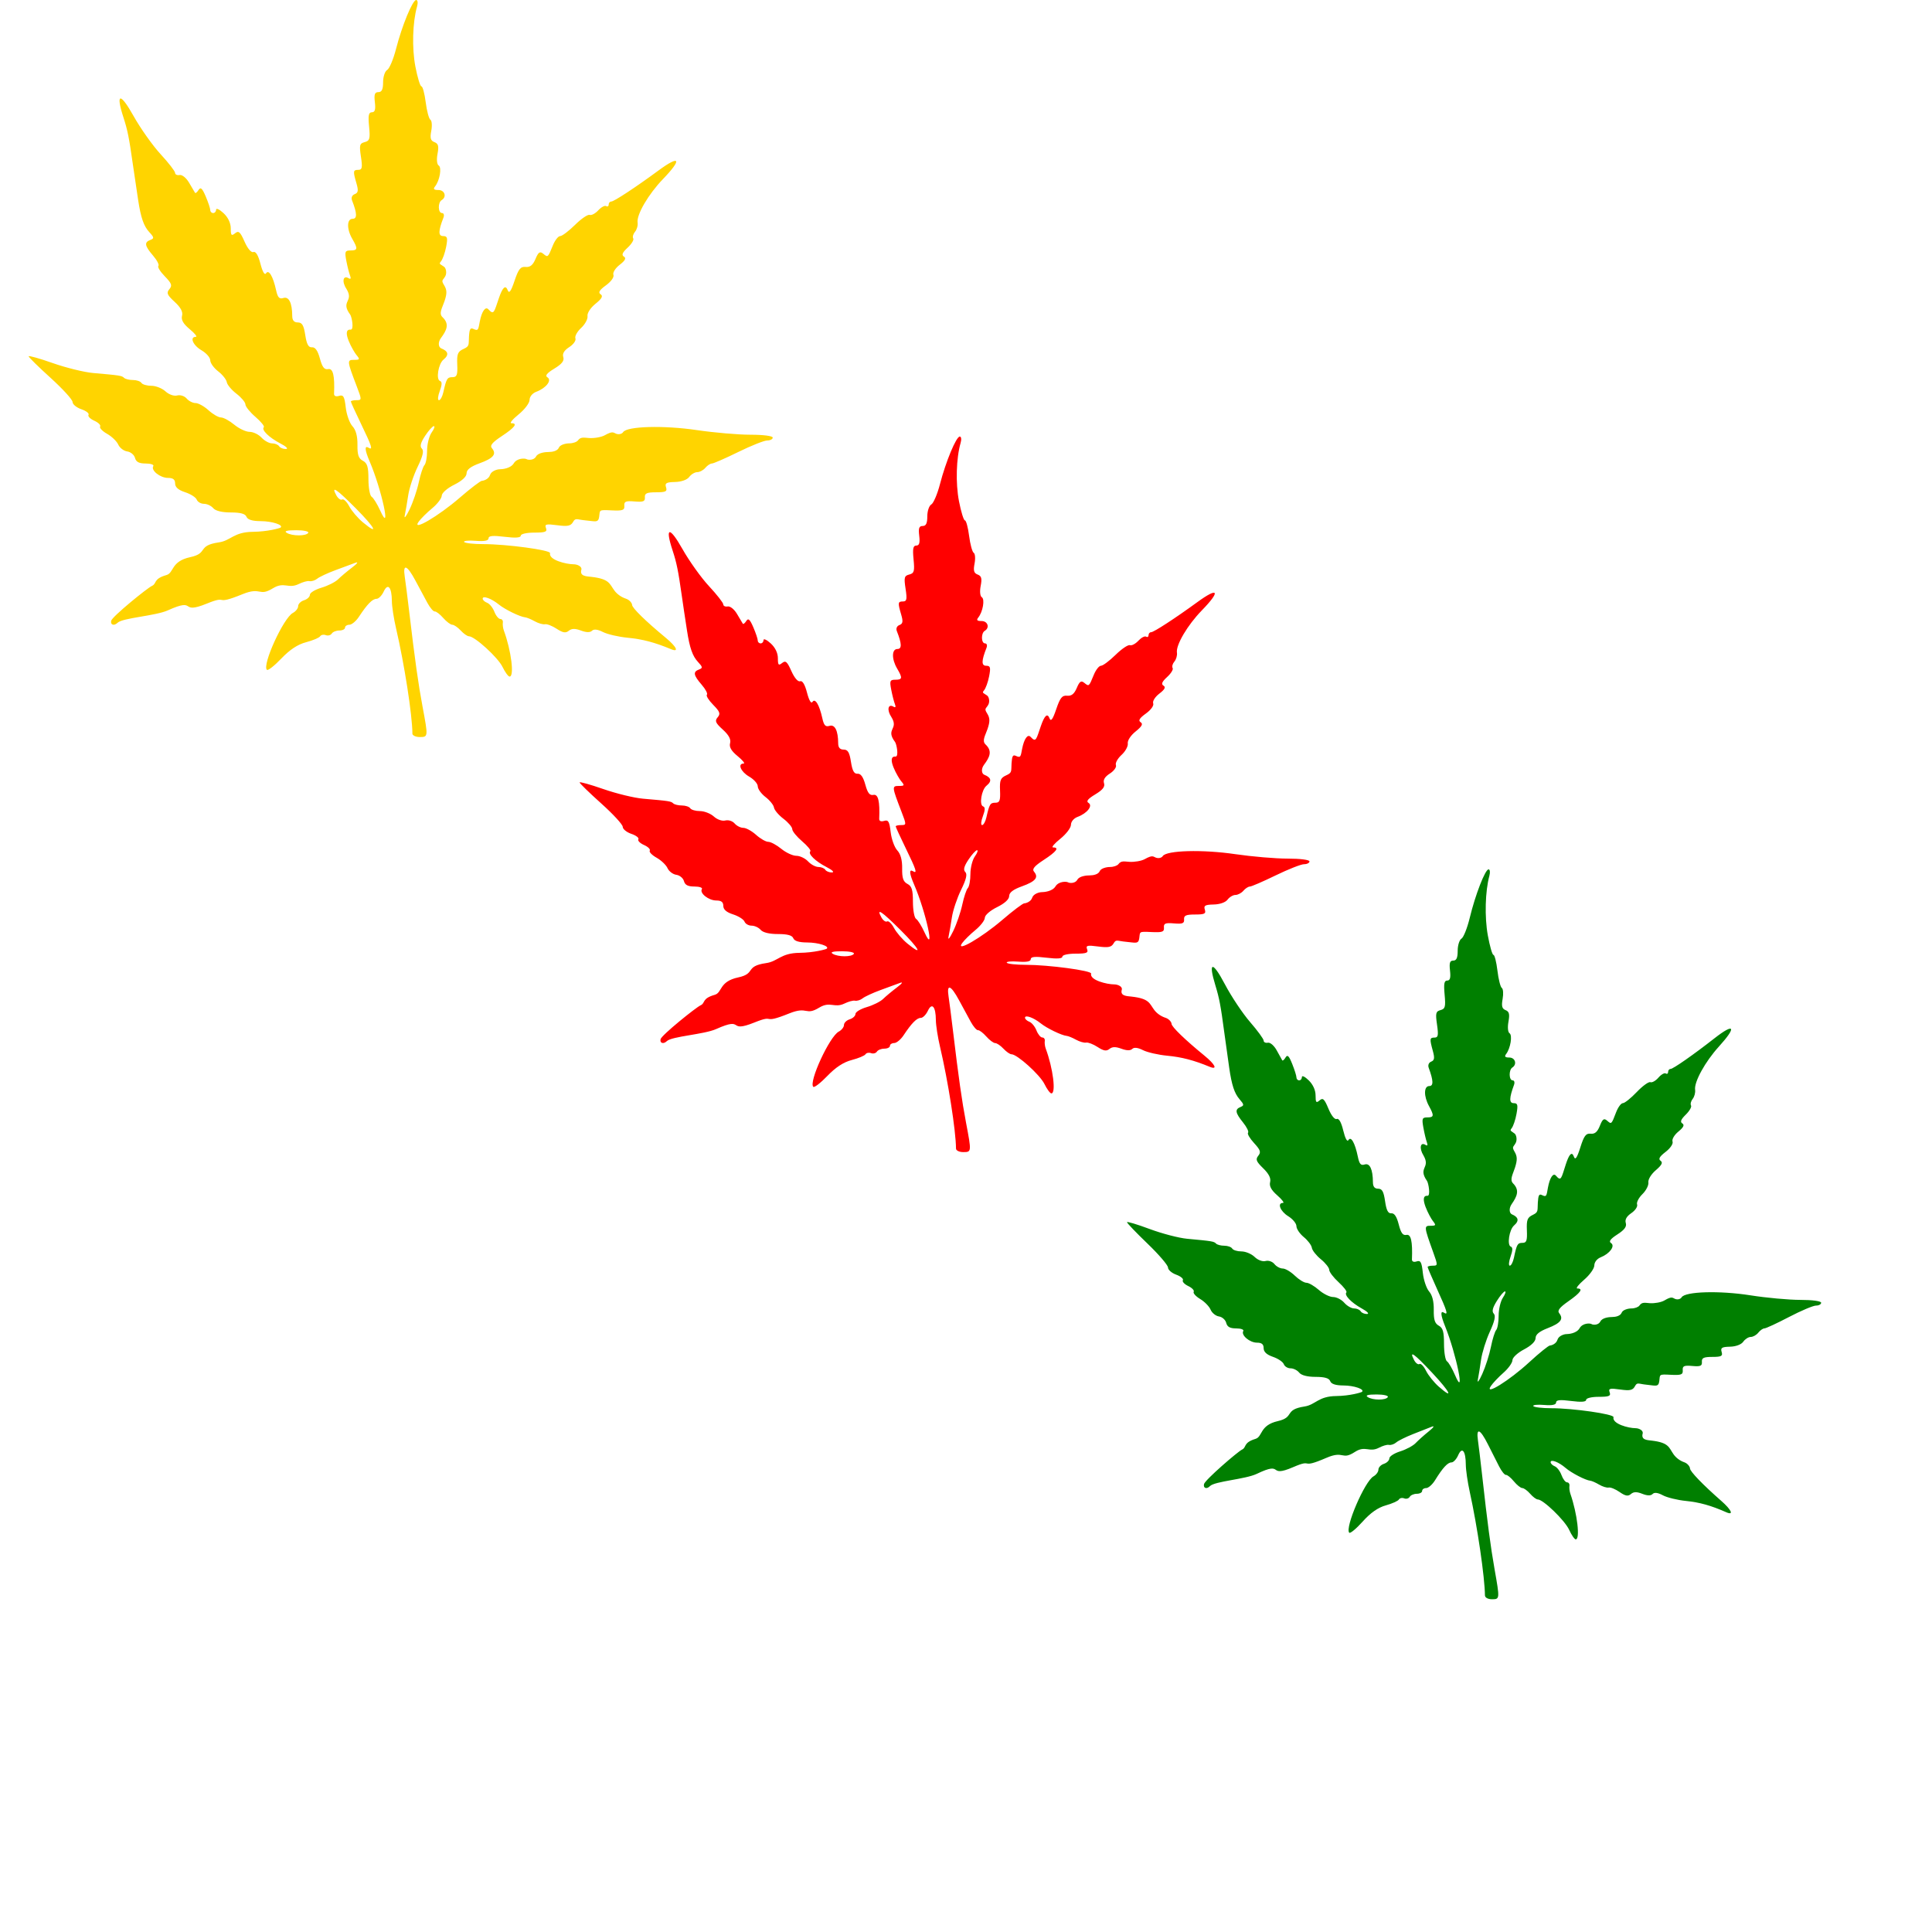
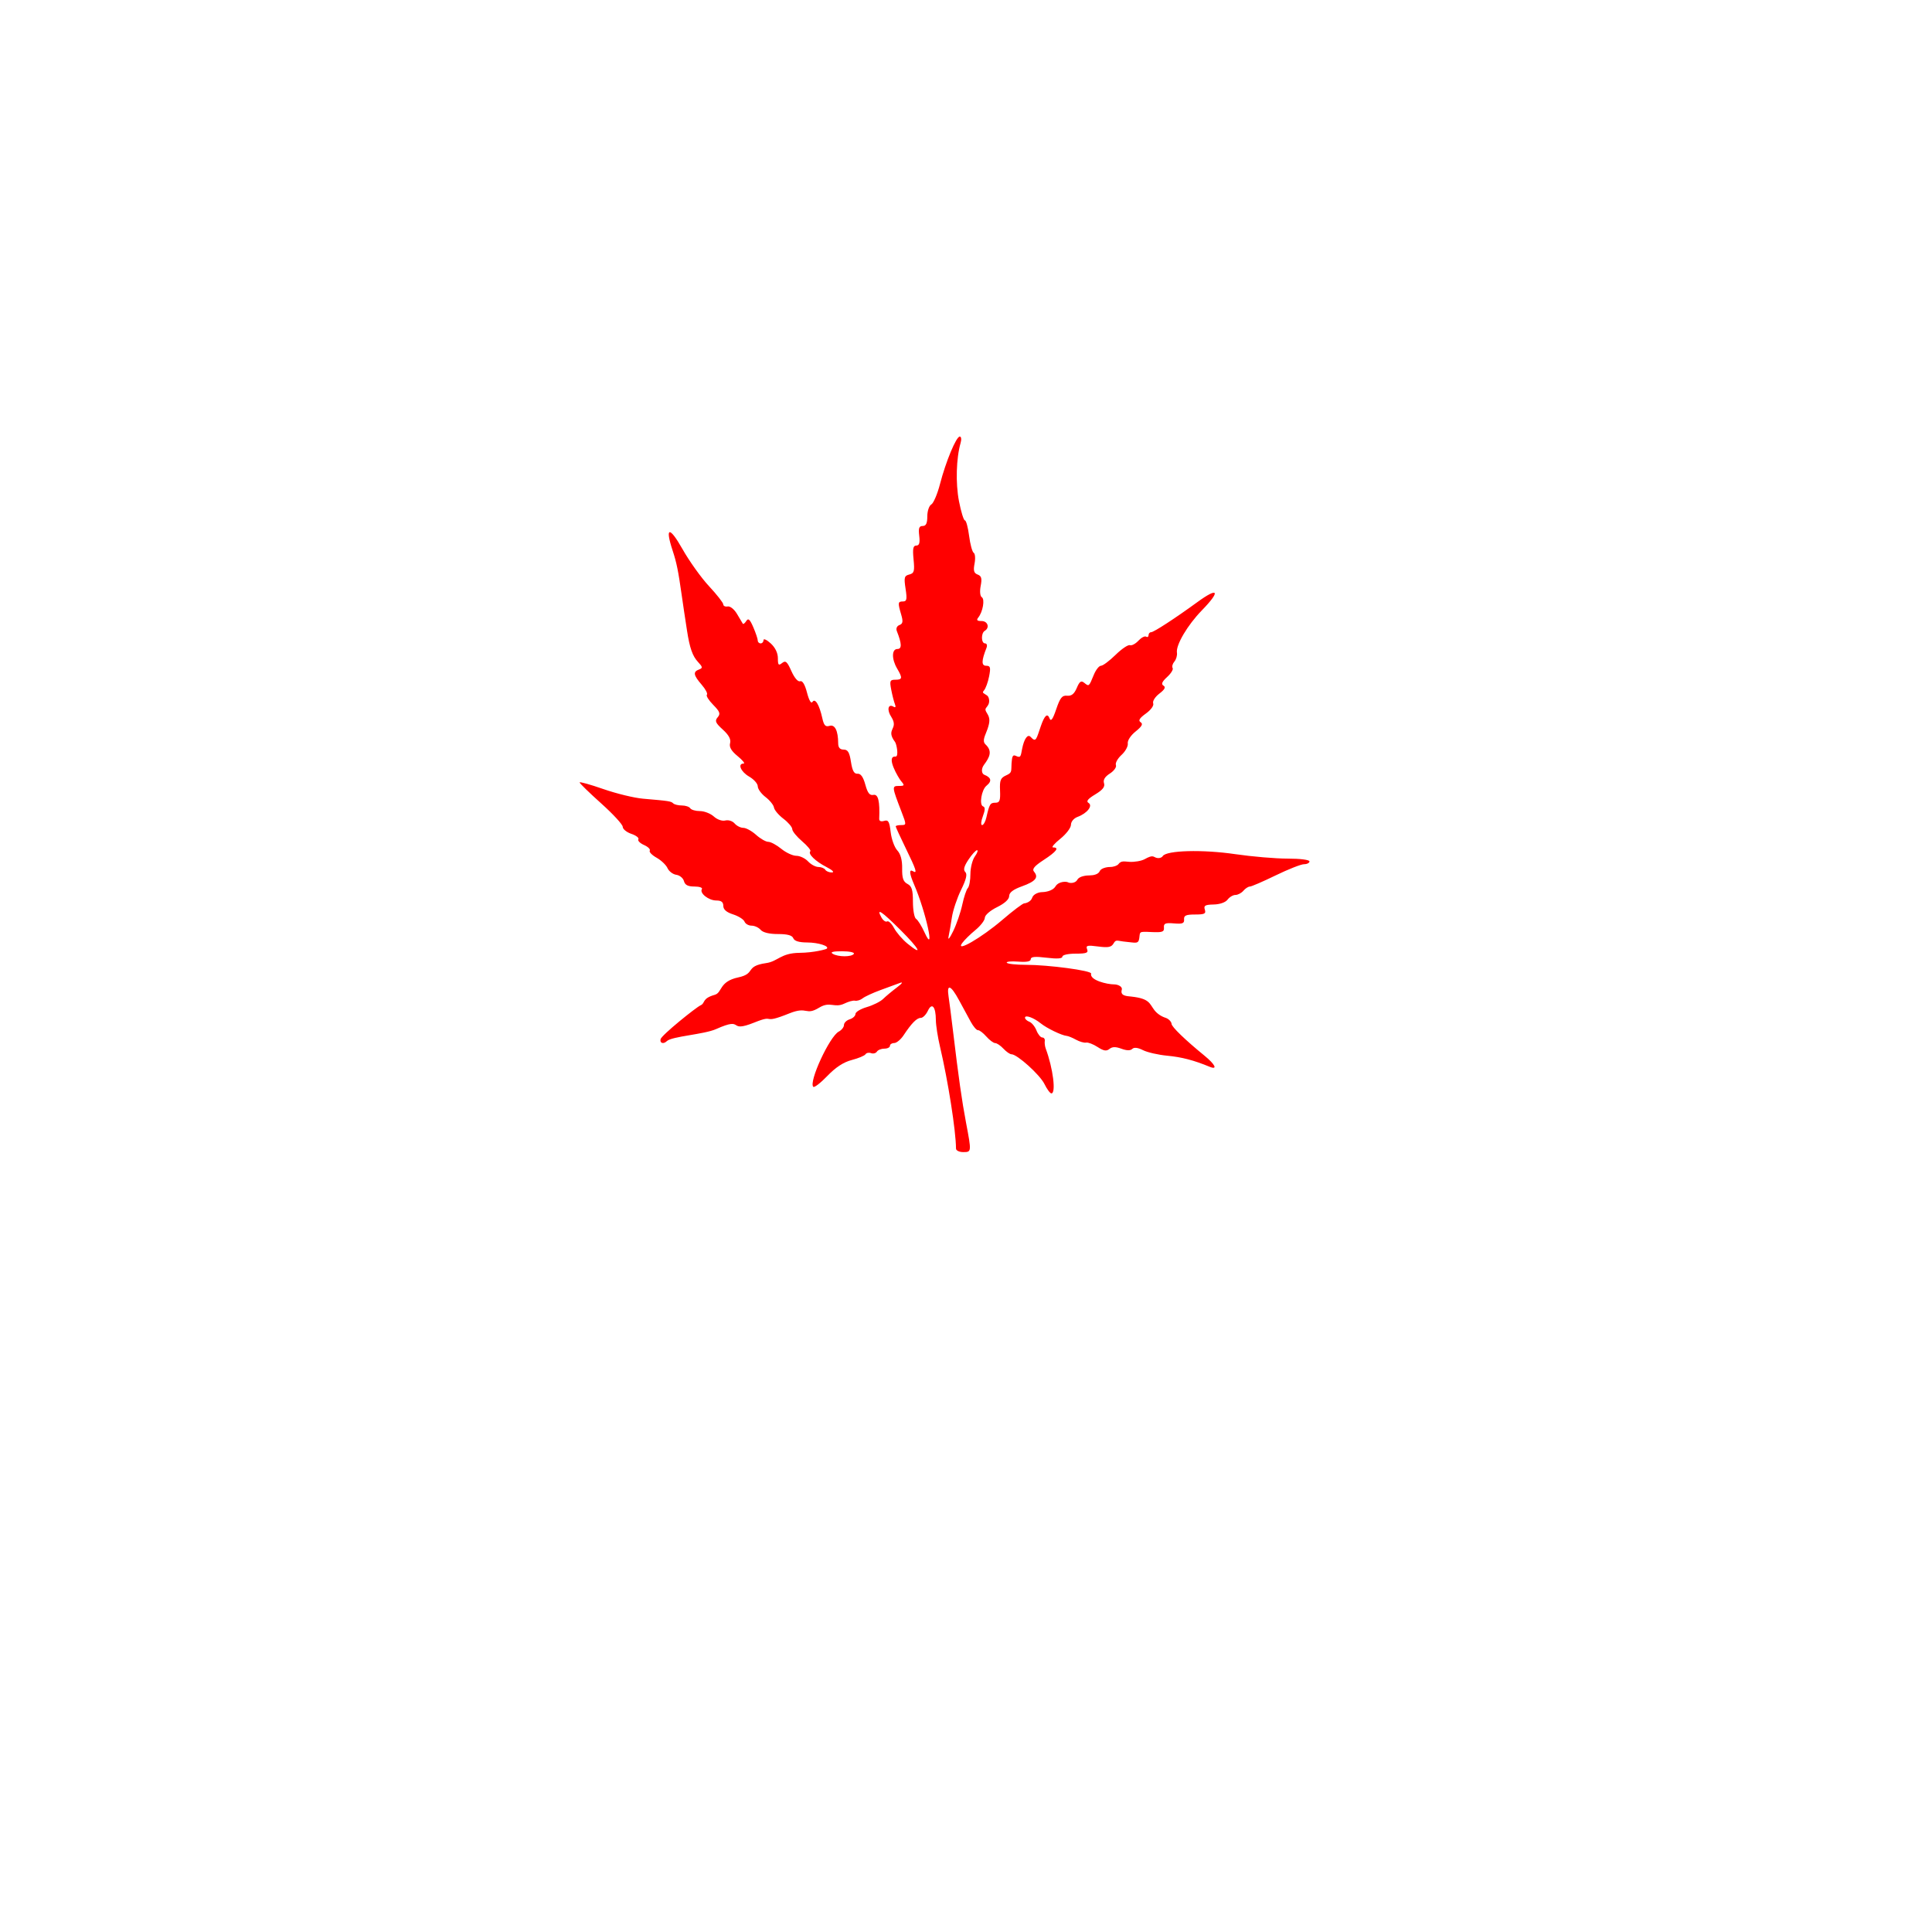
<svg xmlns="http://www.w3.org/2000/svg" width="270" height="270">
  <title>weed</title>
  <g>
    <title>Layer 1</title>
-     <path d="m57.634,102.497c-0.017,-2.576 -1.128,-9.723 -2.281,-14.667c-0.32,-1.373 -0.585,-3.093 -0.588,-3.822c-0.009,-1.948 -0.56,-2.593 -1.142,-1.337c-0.26,0.56 -0.711,1.017 -1.004,1.017c-0.571,0 -1.305,0.749 -2.464,2.515c-0.4,0.608 -0.998,1.106 -1.331,1.106c-0.333,0 -0.605,0.181 -0.605,0.402c0,0.221 -0.357,0.402 -0.794,0.402c-0.437,0 -0.916,0.193 -1.065,0.43c-0.149,0.236 -0.522,0.335 -0.83,0.219c-0.308,-0.116 -0.665,-0.043 -0.795,0.163c-0.129,0.206 -1.01,0.577 -1.958,0.826c-1.168,0.306 -2.285,1.043 -3.468,2.285c-0.96,1.009 -1.865,1.717 -2.011,1.573c-0.688,-0.676 2.321,-7.262 3.633,-7.952c0.406,-0.214 0.738,-0.641 0.738,-0.951c0,-0.309 0.368,-0.677 0.819,-0.817c0.45,-0.141 0.819,-0.486 0.819,-0.768c0,-0.282 0.729,-0.727 1.62,-0.99c0.891,-0.262 1.934,-0.789 2.319,-1.17c0.385,-0.381 1.268,-1.125 1.963,-1.653c0.746,-0.567 0.928,-0.835 0.445,-0.655c-0.45,0.167 -1.709,0.633 -2.796,1.037c-1.087,0.403 -2.225,0.935 -2.528,1.183c-0.304,0.247 -0.796,0.401 -1.094,0.341c-0.298,-0.06 -0.955,0.144 -1.486,0.404c-1.476,0.721 -2.023,-0.379 -3.601,0.59c-2.019,1.239 -1.586,-0.259 -4.255,0.829c-4.2,1.711 -1.792,0.015 -4.98,1.313c-4.007,1.631 -1.23,-0.959 -5.464,0.95c-1.724,0.778 -6.317,1.043 -7.021,1.734c-0.483,0.475 -1.029,0.301 -0.891,-0.283c0.139,-0.585 5.049,-4.582 5.706,-4.876c0.699,-0.313 0.13,-0.97 2.003,-1.506c1.109,-0.317 0.588,-1.915 3.356,-2.51c2.577,-0.554 0.865,-1.611 3.988,-2.062c1.67,-0.241 2.049,-1.445 4.732,-1.474c2.095,-0.022 3.772,-0.506 3.878,-0.589c0.47,-0.364 -1.165,-0.898 -2.765,-0.904c-1.176,-0.004 -1.831,-0.205 -1.989,-0.609c-0.164,-0.42 -0.83,-0.604 -2.189,-0.604c-1.237,0 -2.14,-0.221 -2.463,-0.603c-0.28,-0.332 -0.861,-0.604 -1.291,-0.604c-0.43,0 -0.884,-0.263 -1.01,-0.584c-0.125,-0.321 -0.857,-0.788 -1.625,-1.037c-0.945,-0.306 -1.397,-0.703 -1.397,-1.226c0,-0.551 -0.286,-0.774 -0.994,-0.774c-1.096,0 -2.423,-1.059 -2.056,-1.642c0.128,-0.203 -0.348,-0.37 -1.058,-0.37c-0.934,0 -1.348,-0.216 -1.499,-0.782c-0.114,-0.43 -0.604,-0.838 -1.088,-0.905c-0.484,-0.068 -1.048,-0.499 -1.253,-0.958c-0.205,-0.459 -0.908,-1.136 -1.562,-1.505c-0.654,-0.369 -1.09,-0.827 -0.97,-1.018c0.12,-0.191 -0.247,-0.556 -0.815,-0.81c-0.569,-0.255 -0.932,-0.626 -0.807,-0.824c0.125,-0.199 -0.325,-0.551 -1.001,-0.782c-0.675,-0.231 -1.228,-0.687 -1.228,-1.011c0,-0.325 -1.382,-1.842 -3.071,-3.372c-1.689,-1.529 -3.071,-2.887 -3.071,-3.017c0,-0.13 1.52,0.298 3.378,0.951c1.858,0.653 4.391,1.276 5.63,1.384c3.777,0.33 4.016,0.367 4.333,0.679c0.169,0.166 0.726,0.302 1.238,0.302c0.512,0 1.045,0.181 1.184,0.402c0.139,0.221 0.76,0.402 1.38,0.402c0.62,0 1.51,0.35 1.978,0.779c0.49,0.448 1.186,0.693 1.641,0.576c0.44,-0.113 1.027,0.077 1.324,0.428c0.293,0.347 0.852,0.632 1.242,0.632c0.39,0 1.206,0.453 1.813,1.006c0.607,0.553 1.391,1.006 1.741,1.006c0.35,0 1.184,0.453 1.853,1.006c0.669,0.553 1.634,1.006 2.145,1.006c0.511,0 1.262,0.362 1.67,0.805c0.408,0.442 1.07,0.805 1.472,0.805c0.402,0 0.845,0.181 0.984,0.402c0.139,0.221 0.565,0.394 0.945,0.385c0.398,-0.01 0.07,-0.341 -0.77,-0.778c-1.584,-0.823 -2.684,-1.903 -2.311,-2.27c0.128,-0.126 -0.398,-0.774 -1.17,-1.44c-0.772,-0.666 -1.403,-1.451 -1.403,-1.744c0,-0.293 -0.564,-0.966 -1.254,-1.497c-0.69,-0.53 -1.298,-1.259 -1.352,-1.619c-0.054,-0.359 -0.595,-1.038 -1.203,-1.508c-0.608,-0.47 -1.105,-1.164 -1.105,-1.543c0,-0.379 -0.553,-1.009 -1.228,-1.402c-1.189,-0.69 -1.686,-1.875 -0.787,-1.875c0.242,0 -0.14,-0.48 -0.85,-1.068c-0.906,-0.748 -1.227,-1.307 -1.077,-1.871c0.146,-0.55 -0.181,-1.166 -1.039,-1.954c-1.049,-0.963 -1.169,-1.251 -0.734,-1.765c0.433,-0.512 0.327,-0.812 -0.64,-1.803c-0.637,-0.653 -1.039,-1.306 -0.893,-1.449c0.146,-0.144 -0.19,-0.793 -0.746,-1.443c-1.175,-1.372 -1.258,-1.857 -0.376,-2.19c0.554,-0.209 0.534,-0.351 -0.153,-1.094c-0.768,-0.831 -1.175,-2.004 -1.552,-4.475c-0.342,-2.235 -0.546,-3.614 -0.746,-5.029c-0.517,-3.669 -0.737,-4.763 -1.313,-6.533c-1.117,-3.433 -0.449,-3.522 1.415,-0.188c0.965,1.725 2.666,4.126 3.78,5.335c1.115,1.209 2.026,2.386 2.026,2.615c0,0.229 0.285,0.363 0.633,0.298c0.354,-0.066 0.94,0.413 1.331,1.089c0.384,0.664 0.754,1.292 0.823,1.397c0.069,0.104 0.29,-0.074 0.493,-0.396c0.284,-0.452 0.512,-0.246 1.001,0.904c0.348,0.819 0.633,1.676 0.633,1.905c0,0.228 0.184,0.415 0.409,0.415c0.225,0 0.409,-0.213 0.409,-0.472c0,-0.26 0.461,-0.047 1.024,0.472c0.643,0.594 1.024,1.386 1.024,2.131c0,0.995 0.096,1.108 0.599,0.698c0.499,-0.407 0.721,-0.212 1.327,1.163c0.432,0.98 0.937,1.573 1.241,1.459c0.33,-0.124 0.68,0.46 0.982,1.637c0.286,1.117 0.589,1.639 0.777,1.34c0.378,-0.601 0.983,0.409 1.408,2.35c0.226,1.032 0.45,1.273 1.021,1.095c0.769,-0.24 1.226,0.687 1.237,2.51c0.004,0.617 0.252,0.905 0.778,0.905c0.598,0 0.833,0.397 1.041,1.763c0.197,1.29 0.449,1.749 0.938,1.71c0.454,-0.036 0.81,0.468 1.108,1.568c0.33,1.216 0.618,1.586 1.156,1.479c0.681,-0.135 0.929,0.906 0.824,3.451c-0.013,0.313 0.262,0.428 0.7,0.292c0.599,-0.187 0.757,0.086 0.932,1.612c0.116,1.011 0.538,2.192 0.938,2.627c0.483,0.524 0.718,1.4 0.7,2.604c-0.021,1.392 0.154,1.91 0.754,2.225c0.622,0.327 0.782,0.857 0.782,2.586c0,1.196 0.201,2.297 0.446,2.446c0.246,0.149 0.785,1.02 1.2,1.935c1.608,3.551 0.204,-2.958 -1.488,-6.899c-0.669,-1.559 -0.726,-2.243 -0.158,-1.898c0.667,0.405 0.488,-0.172 -1.024,-3.3c-0.788,-1.632 -1.433,-3.05 -1.433,-3.152c0,-0.102 0.351,-0.186 0.78,-0.186c0.759,0 0.76,-0.05 0.05,-1.911c-1.379,-3.616 -1.39,-3.722 -0.385,-3.722c0.818,0 0.851,-0.071 0.319,-0.704c-0.378,-0.451 -2.234,-3.637 -0.794,-3.522c0.509,0.041 0.154,-1.83 -0.067,-2.105c-1.424,-1.93 0.589,-1.773 -0.516,-3.58c-0.676,-1.014 -0.483,-1.972 0.301,-1.496c0.286,0.174 0.359,0.04 0.201,-0.367c-0.138,-0.353 -0.374,-1.288 -0.525,-2.078c-0.244,-1.279 -0.179,-1.437 0.59,-1.437c1.008,0 1.045,-0.242 0.25,-1.609c-0.803,-1.381 -0.78,-2.816 0.045,-2.816c0.65,0 0.625,-0.757 -0.085,-2.574c-0.147,-0.376 0.006,-0.733 0.371,-0.871c0.488,-0.184 0.541,-0.504 0.247,-1.51c-0.501,-1.715 -0.477,-1.885 0.267,-1.885c0.527,0 0.59,-0.323 0.359,-1.835c-0.246,-1.613 -0.183,-1.86 0.526,-2.042c0.7,-0.18 0.78,-0.468 0.612,-2.188c-0.15,-1.536 -0.063,-1.981 0.391,-1.981c0.426,0 0.539,-0.38 0.417,-1.408c-0.13,-1.094 -0.02,-1.408 0.491,-1.408c0.479,0 0.659,-0.381 0.659,-1.388c0,-0.764 0.256,-1.533 0.568,-1.71c0.312,-0.177 0.87,-1.499 1.239,-2.937c0.835,-3.256 2.312,-6.84 2.819,-6.84c0.21,0 0.265,0.407 0.122,0.905c-0.631,2.198 -0.732,5.812 -0.235,8.4c0.292,1.521 0.672,2.765 0.845,2.765c0.173,0 0.441,0.998 0.597,2.218c0.155,1.22 0.45,2.32 0.656,2.445c0.206,0.125 0.261,0.821 0.122,1.548c-0.195,1.021 -0.095,1.38 0.442,1.582c0.543,0.205 0.637,0.56 0.432,1.634c-0.152,0.797 -0.084,1.48 0.161,1.63c0.461,0.28 0.145,2.113 -0.505,2.924c-0.296,0.369 -0.171,0.503 0.466,0.503c0.889,0 1.201,0.958 0.459,1.408c-0.556,0.338 -0.521,1.811 0.044,1.811c0.249,0 0.341,0.288 0.203,0.641c-0.729,1.866 -0.74,2.578 -0.041,2.578c0.592,0 0.658,0.241 0.417,1.509c-0.158,0.83 -0.485,1.744 -0.727,2.032c-0.334,0.397 -0.109,0.341 0.446,0.751c0.267,0.197 0.394,0.877 0.17,1.299c-0.328,0.617 -0.641,0.52 -0.183,1.256c0.417,0.669 0.432,1.16 0.065,2.251c-0.312,0.93 -0.836,1.704 -0.285,2.227c1.026,0.973 0.579,1.85 -0.217,2.931c-0.441,0.6 -0.346,1.28 0.044,1.437c0.923,0.37 1.171,0.873 0.313,1.573c-0.716,0.584 -1.073,2.783 -0.484,2.981c0.308,0.104 0.298,0.527 -0.037,1.418c-0.262,0.699 -0.312,1.27 -0.11,1.27c0.201,0 0.477,-0.498 0.613,-1.107c0.429,-1.922 0.545,-2.112 1.291,-2.112c0.6,0 0.716,-0.312 0.654,-1.758c-0.064,-1.505 0.068,-1.822 0.913,-2.201c0.842,-0.377 0.656,-0.613 0.727,-1.725c0.067,-1.045 0.191,-1.262 0.622,-1.056c0.712,0.341 0.677,0.038 0.889,-1.043c0.279,-1.425 0.792,-2.148 1.202,-1.696c0.786,0.865 0.8,0.364 1.476,-1.595c0.469,-1.361 0.893,-1.922 1.21,-1.097c0.207,0.54 0.461,0.216 0.972,-1.308c0.55,-1.638 0.837,-1.995 1.546,-1.924c0.622,0.063 1.013,-0.254 1.376,-1.113c0.406,-0.964 0.619,-1.109 1.078,-0.735c0.665,0.543 0.658,0.549 1.35,-1.157c0.291,-0.719 0.751,-1.308 1.022,-1.308c0.271,0 1.206,-0.705 2.077,-1.567c0.871,-0.862 1.791,-1.489 2.043,-1.394c0.252,0.095 0.793,-0.192 1.203,-0.637c0.41,-0.445 0.905,-0.712 1.1,-0.594c0.195,0.118 0.355,0.024 0.355,-0.211c0,-0.234 0.166,-0.426 0.368,-0.426c0.378,0 3.423,-2.002 6.577,-4.325c3.031,-2.232 3.36,-1.63 0.647,1.185c-2.043,2.12 -3.714,4.983 -3.548,6.081c0.06,0.4 -0.104,0.981 -0.365,1.29c-0.261,0.309 -0.372,0.725 -0.247,0.923c0.125,0.199 -0.23,0.783 -0.788,1.299c-0.731,0.675 -0.875,1.022 -0.515,1.241c0.354,0.215 0.181,0.551 -0.591,1.148c-0.602,0.465 -0.995,1.093 -0.875,1.398c0.124,0.318 -0.32,0.945 -1.043,1.47c-0.914,0.664 -1.119,1.007 -0.747,1.251c0.375,0.245 0.183,0.603 -0.716,1.33c-0.699,0.565 -1.179,1.307 -1.114,1.72c0.063,0.399 -0.339,1.144 -0.892,1.655c-0.553,0.51 -0.913,1.167 -0.798,1.459c0.114,0.292 -0.273,0.84 -0.859,1.217c-0.715,0.46 -0.991,0.92 -0.837,1.397c0.165,0.51 -0.19,0.965 -1.254,1.611c-1.046,0.635 -1.33,0.994 -0.962,1.218c0.667,0.405 -0.181,1.505 -1.558,2.019c-0.536,0.2 -0.938,0.687 -0.938,1.136c0,0.432 -0.687,1.342 -1.526,2.022c-0.839,0.68 -1.3,1.236 -1.024,1.236c0.934,0 0.493,0.598 -1.325,1.797c-1.347,0.888 -1.701,1.322 -1.385,1.696c0.692,0.819 0.217,1.401 -1.717,2.103c-1.253,0.455 -1.824,0.893 -1.825,1.402c-0,0.467 -0.64,1.058 -1.73,1.598c-0.972,0.482 -1.734,1.15 -1.74,1.526c-0.006,0.367 -0.61,1.163 -1.342,1.767c-0.732,0.604 -1.582,1.449 -1.888,1.877c-1.038,1.45 2.761,-0.769 5.743,-3.354c1.501,-1.301 2.9,-2.367 3.109,-2.367c0.21,0 0.938,-0.221 1.122,-0.805c0.18,-0.57 1.013,-0.805 1.346,-0.805c0.333,0 1.525,-0.093 1.976,-0.833c0.456,-0.747 1.559,-0.719 1.788,-0.58c0.229,0.139 1.033,0.174 1.327,-0.374c0.285,-0.532 1.308,-0.627 1.793,-0.627c0.485,0 1.207,-0.146 1.392,-0.604c0.162,-0.401 0.937,-0.603 1.459,-0.603c0.522,0 1.051,-0.196 1.209,-0.413c0.382,-0.525 0.845,-0.376 1.56,-0.33c0.715,0.045 1.708,-0.118 2.191,-0.39c1.128,-0.636 1.2,-0.357 1.577,-0.215c0.377,0.142 0.821,0.043 0.986,-0.22c0.521,-0.829 5.672,-0.97 10.314,-0.283c2.394,0.354 5.756,0.644 7.472,0.644c1.807,0 3.121,0.17 3.121,0.403c0,0.221 -0.347,0.402 -0.771,0.402c-0.425,0 -2.244,0.724 -4.044,1.609c-1.8,0.885 -3.457,1.609 -3.682,1.609c-0.226,0 -0.64,0.271 -0.92,0.604c-0.28,0.332 -0.789,0.603 -1.131,0.603c-0.342,0 -0.846,0.302 -1.121,0.672c-0.297,0.399 -1.102,0.685 -1.984,0.704c-1.219,0.027 -1.444,0.158 -1.258,0.736c0.189,0.589 -0.038,0.704 -1.394,0.704c-1.291,0 -1.608,0.143 -1.563,0.704c0.047,0.573 -0.221,0.68 -1.438,0.577c-1.236,-0.105 -1.484,-0.001 -1.433,0.604c0.052,0.621 -0.222,0.717 -1.825,0.639c-1.805,-0.088 -1.562,-0.058 -1.692,0.905c-0.117,0.864 -0.567,0.618 -1.851,0.502c-1.294,-0.115 -1.442,-0.409 -1.794,0.209c-0.325,0.57 -0.747,0.658 -2.219,0.462c-1.548,-0.206 -1.781,-0.148 -1.569,0.395c0.205,0.524 -0.086,0.637 -1.637,0.637c-1.069,0 -1.886,0.187 -1.886,0.431c0,0.288 -0.748,0.34 -2.252,0.155c-1.649,-0.203 -2.252,-0.146 -2.252,0.213c0,0.331 -0.582,0.443 -1.803,0.348c-0.992,-0.078 -1.718,-0.005 -1.614,0.161c0.104,0.166 1.33,0.301 2.724,0.301c3.216,-0 9.39,0.833 9.291,1.258c-0.223,0.954 2.272,1.559 3.294,1.559c0.517,0 1.209,0.316 1.08,0.762c-0.264,0.915 0.692,0.917 1.403,0.997c2.564,0.291 2.525,0.992 3.23,1.932c0.37,0.494 0.95,0.906 1.608,1.121c0.503,0.164 0.85,0.636 0.85,0.867c0,0.419 1.925,2.3 4.684,4.577c1.55,1.28 1.928,2.097 0.741,1.602c-2.268,-0.945 -3.975,-1.394 -6.038,-1.591c-1.276,-0.122 -2.83,-0.481 -3.454,-0.798c-0.745,-0.379 -1.272,-0.44 -1.538,-0.179c-0.265,0.261 -0.794,0.251 -1.544,-0.029c-0.824,-0.308 -1.296,-0.299 -1.703,0.033c-0.43,0.351 -0.827,0.285 -1.69,-0.281c-0.62,-0.407 -1.356,-0.692 -1.635,-0.634c-0.279,0.057 -0.924,-0.128 -1.433,-0.413c-0.509,-0.285 -1.11,-0.533 -1.335,-0.552c-0.7,-0.06 -2.827,-1.096 -3.685,-1.796c-1.02,-0.832 -2.252,-1.28 -2.252,-0.819c0,0.191 0.279,0.452 0.62,0.581c0.341,0.129 0.798,0.691 1.014,1.25c0.216,0.559 0.59,1.016 0.83,1.016c0.241,0 0.4,0.227 0.355,0.503c-0.045,0.277 0.018,0.774 0.14,1.107c1.037,2.812 1.488,6.438 0.802,6.438c-0.183,0 -0.629,-0.61 -0.991,-1.355c-0.642,-1.323 -3.884,-4.278 -4.693,-4.278c-0.224,0 -0.74,-0.362 -1.147,-0.805c-0.408,-0.443 -0.937,-0.805 -1.176,-0.805c-0.24,0 -0.81,-0.428 -1.268,-0.951c-0.457,-0.524 -0.99,-0.931 -1.183,-0.905c-0.193,0.025 -0.653,-0.513 -1.024,-1.195c-0.37,-0.683 -1.124,-2.086 -1.676,-3.118c-1.17,-2.19 -1.779,-2.421 -1.496,-0.569c0.109,0.719 0.392,2.937 0.628,4.929c0.807,6.81 1.264,10.06 1.867,13.277c0.789,4.211 0.788,4.225 -0.405,4.225c-0.563,0 -1.025,-0.226 -1.027,-0.503zm-14.553,-28.03c0.128,-0.203 -0.628,-0.369 -1.685,-0.369c-1.296,0 -1.728,0.117 -1.334,0.362c0.762,0.474 2.722,0.478 3.019,0.006zm6.656,-3.414c-2.706,-2.725 -3.519,-3.271 -2.739,-1.838c0.244,0.449 0.612,0.714 0.816,0.59c0.204,-0.124 0.649,0.302 0.988,0.947c0.339,0.645 1.2,1.654 1.911,2.243c2.292,1.895 1.736,0.791 -0.977,-1.942zm8.79,-3.66c0.235,-1.106 0.592,-2.184 0.793,-2.394c0.201,-0.21 0.366,-1.121 0.366,-2.023c0,-0.903 0.287,-2.043 0.637,-2.535c0.351,-0.492 0.489,-0.892 0.307,-0.889c-0.182,0.003 -0.732,0.614 -1.221,1.358c-0.633,0.961 -0.764,1.477 -0.453,1.783c0.312,0.306 0.139,1.048 -0.598,2.565c-0.57,1.174 -1.158,2.949 -1.307,3.945c-0.149,0.996 -0.367,2.263 -0.484,2.816c-0.117,0.553 0.179,0.191 0.66,-0.805c0.48,-0.996 1.065,-2.716 1.3,-3.822z" stroke-width="35" fill="#ffd400" id="path2161" />
    <path d="m133.603,160.512c-0.017,-2.501 -1.107,-9.439 -2.237,-14.24c-0.314,-1.333 -0.573,-3.003 -0.577,-3.711c-0.009,-1.891 -0.549,-2.517 -1.12,-1.298c-0.255,0.543 -0.698,0.988 -0.984,0.988c-0.56,0 -1.28,0.727 -2.416,2.442c-0.392,0.591 -0.979,1.074 -1.305,1.074c-0.326,0 -0.593,0.176 -0.593,0.391c0,0.215 -0.35,0.391 -0.779,0.391c-0.429,0 -0.899,0.188 -1.045,0.417c-0.146,0.229 -0.512,0.325 -0.814,0.212c-0.302,-0.113 -0.653,-0.042 -0.78,0.158c-0.127,0.2 -0.991,0.56 -1.92,0.802c-1.145,0.297 -2.241,1.012 -3.402,2.219c-0.942,0.979 -1.829,1.667 -1.972,1.527c-0.674,-0.656 2.277,-7.05 3.563,-7.72c0.398,-0.208 0.724,-0.623 0.724,-0.923c0,-0.3 0.361,-0.658 0.803,-0.794c0.442,-0.136 0.803,-0.472 0.803,-0.746c0,-0.274 0.715,-0.706 1.589,-0.961c0.874,-0.255 1.897,-0.766 2.275,-1.136c0.377,-0.37 1.244,-1.092 1.925,-1.605c0.732,-0.55 0.91,-0.811 0.436,-0.636c-0.442,0.162 -1.676,0.615 -2.742,1.006c-1.066,0.391 -2.182,0.908 -2.48,1.148c-0.298,0.24 -0.781,0.389 -1.073,0.331c-0.292,-0.058 -0.936,0.14 -1.457,0.392c-1.447,0.7 -1.984,-0.368 -3.532,0.573c-1.981,1.203 -1.555,-0.251 -4.173,0.805c-4.119,1.661 -1.757,0.014 -4.884,1.274c-3.93,1.583 -1.207,-0.931 -5.358,0.922c-1.691,0.755 -6.196,1.012 -6.886,1.684c-0.474,0.461 -1.009,0.292 -0.874,-0.274c0.136,-0.568 4.952,-4.448 5.597,-4.734c0.685,-0.304 0.127,-0.942 1.965,-1.462c1.087,-0.308 0.576,-1.859 3.292,-2.436c2.527,-0.538 0.849,-1.564 3.911,-2.002c1.638,-0.234 2.01,-1.403 4.641,-1.431c2.055,-0.022 3.699,-0.491 3.803,-0.571c0.461,-0.353 -1.143,-0.872 -2.712,-0.878c-1.154,-0.004 -1.795,-0.199 -1.95,-0.592c-0.161,-0.408 -0.814,-0.586 -2.147,-0.586c-1.213,0 -2.099,-0.215 -2.416,-0.586c-0.275,-0.323 -0.845,-0.586 -1.266,-0.586c-0.422,0 -0.867,-0.255 -0.99,-0.567c-0.123,-0.312 -0.84,-0.765 -1.594,-1.007c-0.927,-0.297 -1.37,-0.682 -1.37,-1.191c0,-0.535 -0.281,-0.751 -0.975,-0.751c-1.075,0 -2.376,-1.028 -2.017,-1.594c0.125,-0.197 -0.342,-0.359 -1.038,-0.359c-0.916,0 -1.322,-0.21 -1.47,-0.759c-0.112,-0.418 -0.592,-0.813 -1.067,-0.879c-0.474,-0.066 -1.027,-0.484 -1.229,-0.93c-0.201,-0.446 -0.891,-1.103 -1.532,-1.461c-0.641,-0.358 -1.069,-0.803 -0.952,-0.988c0.118,-0.185 -0.242,-0.539 -0.8,-0.786c-0.558,-0.247 -0.914,-0.607 -0.791,-0.8c0.123,-0.193 -0.319,-0.535 -0.981,-0.759c-0.662,-0.224 -1.204,-0.667 -1.204,-0.982c0,-0.315 -1.355,-1.788 -3.012,-3.273c-1.657,-1.485 -3.012,-2.803 -3.012,-2.929c0,-0.126 1.491,0.289 3.313,0.924c1.822,0.634 4.307,1.239 5.522,1.344c3.705,0.32 3.939,0.356 4.25,0.659c0.166,0.161 0.712,0.293 1.214,0.293c0.502,0 1.025,0.176 1.161,0.391c0.137,0.215 0.746,0.391 1.353,0.391c0.608,0 1.481,0.34 1.94,0.756c0.48,0.435 1.163,0.673 1.61,0.559c0.431,-0.11 1.007,0.074 1.299,0.416c0.288,0.337 0.836,0.613 1.218,0.613c0.382,0 1.183,0.439 1.779,0.976c0.596,0.537 1.364,0.977 1.707,0.977c0.343,0 1.161,0.439 1.817,0.977c0.656,0.537 1.603,0.976 2.104,0.976c0.501,0 1.238,0.352 1.638,0.782c0.4,0.429 1.05,0.781 1.444,0.781c0.394,0 0.829,0.176 0.965,0.391c0.137,0.215 0.554,0.383 0.927,0.373c0.39,-0.01 0.069,-0.331 -0.755,-0.755c-1.554,-0.799 -2.632,-1.848 -2.266,-2.204c0.126,-0.123 -0.39,-0.752 -1.147,-1.398c-0.757,-0.647 -1.376,-1.408 -1.376,-1.693c0,-0.285 -0.553,-0.938 -1.23,-1.453c-0.676,-0.515 -1.273,-1.222 -1.326,-1.571c-0.053,-0.349 -0.583,-1.008 -1.18,-1.464c-0.596,-0.456 -1.084,-1.13 -1.084,-1.498c0,-0.368 -0.542,-0.98 -1.205,-1.361c-1.166,-0.67 -1.654,-1.82 -0.772,-1.82c0.238,0 -0.137,-0.466 -0.834,-1.036c-0.888,-0.727 -1.204,-1.269 -1.057,-1.816c0.144,-0.534 -0.178,-1.132 -1.019,-1.897c-1.029,-0.935 -1.146,-1.214 -0.72,-1.714c0.424,-0.497 0.32,-0.788 -0.627,-1.75c-0.625,-0.635 -1.019,-1.268 -0.876,-1.407c0.143,-0.139 -0.186,-0.77 -0.732,-1.401c-1.152,-1.332 -1.234,-1.803 -0.369,-2.126c0.543,-0.203 0.524,-0.341 -0.15,-1.062c-0.753,-0.807 -1.152,-1.946 -1.523,-4.345c-0.335,-2.17 -0.536,-3.508 -0.731,-4.883c-0.507,-3.562 -0.723,-4.624 -1.288,-6.342c-1.096,-3.333 -0.441,-3.42 1.388,-0.183c0.946,1.675 2.614,4.006 3.708,5.18c1.093,1.174 1.987,2.316 1.987,2.538c0,0.222 0.279,0.352 0.62,0.289c0.347,-0.064 0.922,0.401 1.305,1.057c0.377,0.645 0.74,1.255 0.807,1.356c0.067,0.101 0.285,-0.072 0.483,-0.384c0.279,-0.439 0.502,-0.239 0.982,0.878c0.342,0.795 0.621,1.627 0.621,1.849c0,0.222 0.181,0.403 0.402,0.403c0.221,0 0.402,-0.206 0.402,-0.459c0,-0.252 0.452,-0.046 1.004,0.459c0.631,0.576 1.004,1.346 1.004,2.069c0,0.966 0.094,1.075 0.588,0.677c0.489,-0.395 0.707,-0.206 1.302,1.13c0.424,0.951 0.919,1.528 1.217,1.416c0.323,-0.121 0.667,0.446 0.963,1.589c0.281,1.084 0.578,1.592 0.762,1.301c0.371,-0.584 0.964,0.397 1.38,2.282c0.221,1.002 0.442,1.236 1.002,1.063c0.754,-0.233 1.203,0.667 1.214,2.437c0.004,0.599 0.247,0.879 0.763,0.879c0.587,0 0.817,0.385 1.021,1.712c0.193,1.252 0.44,1.698 0.92,1.66c0.446,-0.035 0.795,0.454 1.087,1.523c0.323,1.181 0.606,1.539 1.134,1.436c0.668,-0.131 0.911,0.879 0.808,3.351c-0.013,0.304 0.257,0.415 0.686,0.283c0.587,-0.181 0.742,0.084 0.914,1.565c0.114,0.981 0.528,2.129 0.92,2.55c0.474,0.509 0.704,1.359 0.686,2.529c-0.021,1.351 0.151,1.854 0.739,2.161c0.61,0.317 0.767,0.832 0.767,2.511c0,1.161 0.197,2.23 0.438,2.375c0.241,0.145 0.77,0.99 1.176,1.879c1.577,3.448 0.2,-2.872 -1.459,-6.699c-0.656,-1.514 -0.712,-2.177 -0.155,-1.842c0.654,0.393 0.478,-0.167 -1.004,-3.204c-0.773,-1.584 -1.405,-2.961 -1.405,-3.061c0,-0.099 0.344,-0.18 0.765,-0.18c0.745,0 0.746,-0.048 0.049,-1.856c-1.353,-3.511 -1.364,-3.613 -0.377,-3.613c0.803,0 0.834,-0.069 0.313,-0.684c-0.371,-0.438 -2.191,-3.531 -0.778,-3.42c0.499,0.04 0.151,-1.777 -0.066,-2.044c-1.397,-1.873 0.578,-1.721 -0.507,-3.476c-0.663,-0.984 -0.474,-1.915 0.295,-1.452c0.28,0.169 0.352,0.038 0.197,-0.356c-0.135,-0.342 -0.367,-1.25 -0.515,-2.017c-0.24,-1.242 -0.176,-1.395 0.579,-1.395c0.989,0 1.025,-0.235 0.245,-1.562c-0.788,-1.34 -0.765,-2.734 0.044,-2.734c0.637,0 0.613,-0.735 -0.084,-2.5c-0.144,-0.365 0.006,-0.712 0.364,-0.846c0.479,-0.179 0.53,-0.489 0.243,-1.466c-0.491,-1.665 -0.467,-1.83 0.261,-1.83c0.517,0 0.579,-0.313 0.352,-1.782c-0.242,-1.566 -0.179,-1.806 0.516,-1.983c0.686,-0.175 0.765,-0.455 0.6,-2.124c-0.147,-1.492 -0.061,-1.923 0.383,-1.923c0.418,0 0.528,-0.369 0.409,-1.367c-0.128,-1.062 -0.02,-1.367 0.482,-1.367c0.469,0 0.647,-0.369 0.647,-1.348c0,-0.741 0.251,-1.488 0.558,-1.66c0.306,-0.172 0.854,-1.455 1.215,-2.851c0.819,-3.161 2.268,-6.641 2.765,-6.641c0.206,0 0.26,0.396 0.12,0.879c-0.619,2.134 -0.718,5.642 -0.231,8.155c0.286,1.477 0.66,2.685 0.829,2.685c0.169,0 0.433,0.969 0.585,2.154c0.152,1.184 0.442,2.253 0.643,2.374c0.202,0.121 0.256,0.798 0.12,1.503c-0.191,0.991 -0.093,1.34 0.433,1.536c0.533,0.199 0.625,0.543 0.423,1.587c-0.149,0.774 -0.083,1.437 0.158,1.582c0.452,0.272 0.142,2.052 -0.495,2.839c-0.29,0.358 -0.168,0.488 0.457,0.488c0.872,0 1.178,0.93 0.451,1.367c-0.546,0.328 -0.511,1.758 0.043,1.758c0.245,0 0.334,0.28 0.199,0.622c-0.715,1.812 -0.726,2.503 -0.04,2.503c0.58,0 0.646,0.234 0.409,1.465c-0.155,0.806 -0.475,1.693 -0.713,1.973c-0.327,0.385 -0.107,0.331 0.438,0.729c0.262,0.191 0.387,0.851 0.166,1.261c-0.322,0.599 -0.629,0.505 -0.179,1.22c0.409,0.65 0.423,1.127 0.064,2.185c-0.306,0.903 -0.819,1.655 -0.28,2.162c1.006,0.945 0.568,1.796 -0.213,2.845c-0.433,0.582 -0.34,1.242 0.043,1.395c0.905,0.359 1.148,0.848 0.307,1.527c-0.702,0.567 -1.052,2.702 -0.475,2.894c0.303,0.101 0.292,0.511 -0.036,1.377c-0.257,0.678 -0.306,1.233 -0.108,1.233c0.197,0 0.468,-0.483 0.601,-1.074c0.42,-1.866 0.535,-2.051 1.267,-2.051c0.588,0 0.702,-0.303 0.642,-1.707c-0.063,-1.461 0.066,-1.769 0.896,-2.137c0.826,-0.366 0.643,-0.595 0.713,-1.675c0.066,-1.014 0.188,-1.225 0.61,-1.025c0.698,0.331 0.664,0.037 0.872,-1.013c0.274,-1.383 0.776,-2.085 1.179,-1.646c0.771,0.84 0.785,0.353 1.447,-1.549c0.46,-1.321 0.876,-1.866 1.186,-1.065c0.203,0.524 0.452,0.209 0.954,-1.27c0.54,-1.59 0.821,-1.937 1.516,-1.868c0.61,0.061 0.994,-0.246 1.349,-1.081c0.398,-0.936 0.607,-1.077 1.057,-0.713c0.653,0.527 0.646,0.533 1.324,-1.124c0.286,-0.698 0.737,-1.27 1.003,-1.27c0.266,0 1.183,-0.684 2.037,-1.521c0.855,-0.837 1.756,-1.446 2.004,-1.353c0.247,0.092 0.778,-0.186 1.18,-0.618c0.402,-0.432 0.888,-0.692 1.079,-0.577c0.191,0.115 0.348,0.023 0.348,-0.205c0,-0.228 0.163,-0.414 0.361,-0.414c0.37,0 3.357,-1.944 6.451,-4.199c2.973,-2.167 3.295,-1.583 0.635,1.15c-2.004,2.059 -3.642,4.838 -3.48,5.904c0.059,0.389 -0.102,0.952 -0.358,1.252c-0.256,0.3 -0.365,0.703 -0.243,0.896c0.123,0.193 -0.225,0.76 -0.773,1.261c-0.717,0.655 -0.859,0.993 -0.505,1.205c0.347,0.209 0.178,0.535 -0.58,1.114c-0.59,0.451 -0.976,1.061 -0.858,1.357c0.122,0.309 -0.314,0.917 -1.023,1.427c-0.897,0.645 -1.098,0.978 -0.733,1.214c0.368,0.238 0.179,0.585 -0.702,1.291c-0.686,0.549 -1.157,1.269 -1.093,1.67c0.061,0.388 -0.332,1.111 -0.875,1.606c-0.543,0.495 -0.895,1.133 -0.783,1.417c0.112,0.283 -0.267,0.815 -0.842,1.182c-0.702,0.447 -0.972,0.893 -0.821,1.356c0.161,0.495 -0.186,0.936 -1.23,1.564c-1.026,0.617 -1.304,0.965 -0.943,1.182c0.655,0.393 -0.178,1.461 -1.528,1.961c-0.525,0.194 -0.92,0.667 -0.92,1.103c0,0.42 -0.674,1.303 -1.497,1.963c-0.823,0.66 -1.275,1.2 -1.004,1.2c0.916,0 0.484,0.581 -1.3,1.745c-1.321,0.862 -1.668,1.283 -1.359,1.647c0.679,0.795 0.213,1.36 -1.684,2.042c-1.229,0.442 -1.789,0.867 -1.79,1.362c-0,0.453 -0.628,1.027 -1.696,1.552c-0.953,0.468 -1.7,1.116 -1.706,1.481c-0.006,0.357 -0.599,1.129 -1.316,1.715c-0.718,0.587 -1.551,1.407 -1.851,1.823c-1.018,1.408 2.708,-0.746 5.632,-3.256c1.472,-1.264 2.844,-2.298 3.05,-2.298c0.206,0 0.92,-0.215 1.101,-0.781c0.177,-0.553 0.994,-0.781 1.32,-0.781c0.326,0 1.495,-0.09 1.938,-0.809c0.447,-0.726 1.529,-0.698 1.754,-0.563c0.224,0.135 1.013,0.169 1.301,-0.363c0.28,-0.517 1.283,-0.609 1.759,-0.609c0.476,0 1.184,-0.142 1.365,-0.586c0.159,-0.389 0.919,-0.586 1.431,-0.586c0.512,0 1.031,-0.19 1.186,-0.401c0.375,-0.509 0.829,-0.365 1.53,-0.32c0.701,0.044 1.675,-0.114 2.149,-0.379c1.107,-0.618 1.177,-0.347 1.546,-0.209c0.37,0.138 0.805,0.042 0.967,-0.214c0.511,-0.805 5.563,-0.942 10.116,-0.274c2.348,0.344 5.645,0.625 7.329,0.625c1.773,0 3.061,0.165 3.061,0.391c0,0.215 -0.341,0.391 -0.757,0.391c-0.416,0 -2.201,0.703 -3.966,1.562c-1.765,0.859 -3.39,1.562 -3.611,1.562c-0.221,0 -0.627,0.264 -0.902,0.586c-0.275,0.322 -0.774,0.586 -1.109,0.586c-0.335,0 -0.83,0.294 -1.099,0.652c-0.291,0.388 -1.081,0.665 -1.946,0.683c-1.196,0.026 -1.416,0.153 -1.234,0.715c0.186,0.572 -0.037,0.684 -1.367,0.684c-1.267,0 -1.578,0.138 -1.533,0.683c0.046,0.556 -0.217,0.661 -1.41,0.56c-1.212,-0.102 -1.455,-0.001 -1.405,0.586c0.051,0.603 -0.217,0.696 -1.79,0.621c-1.77,-0.085 -1.532,-0.056 -1.66,0.879c-0.114,0.838 -0.556,0.6 -1.815,0.488c-1.269,-0.112 -1.415,-0.397 -1.759,0.203c-0.319,0.553 -0.733,0.639 -2.176,0.449c-1.518,-0.2 -1.747,-0.143 -1.539,0.383c0.201,0.508 -0.084,0.618 -1.606,0.618c-1.049,0 -1.85,0.181 -1.85,0.418c0,0.28 -0.734,0.33 -2.209,0.15c-1.617,-0.197 -2.209,-0.141 -2.209,0.207c0,0.321 -0.571,0.43 -1.769,0.338c-0.973,-0.076 -1.685,-0.005 -1.583,0.156c0.102,0.161 1.305,0.292 2.672,0.292c3.154,-0 9.21,0.809 9.112,1.222c-0.219,0.926 2.228,1.513 3.23,1.513c0.507,0 1.186,0.307 1.06,0.739c-0.259,0.888 0.679,0.89 1.376,0.968c2.515,0.282 2.476,0.963 3.168,1.876c0.363,0.479 0.931,0.88 1.578,1.088c0.493,0.159 0.833,0.617 0.833,0.841c0,0.407 1.888,2.233 4.594,4.444c1.52,1.242 1.891,2.036 0.727,1.556c-2.224,-0.917 -3.898,-1.354 -5.922,-1.545c-1.251,-0.118 -2.775,-0.467 -3.387,-0.774c-0.731,-0.368 -1.248,-0.427 -1.508,-0.174c-0.26,0.253 -0.779,0.243 -1.514,-0.029c-0.808,-0.299 -1.271,-0.29 -1.67,0.032c-0.422,0.341 -0.811,0.277 -1.658,-0.273c-0.609,-0.395 -1.33,-0.672 -1.604,-0.616c-0.274,0.056 -0.906,-0.124 -1.406,-0.401c-0.499,-0.276 -1.089,-0.518 -1.31,-0.536c-0.687,-0.058 -2.772,-1.064 -3.614,-1.744c-1,-0.808 -2.209,-1.242 -2.209,-0.795c0,0.185 0.274,0.439 0.608,0.564c0.335,0.125 0.782,0.671 0.994,1.214c0.212,0.542 0.579,0.986 0.814,0.986c0.236,0 0.393,0.22 0.348,0.488c-0.044,0.269 0.017,0.752 0.137,1.074c1.017,2.73 1.46,6.25 0.786,6.25c-0.18,0 -0.617,-0.592 -0.972,-1.316c-0.63,-1.284 -3.809,-4.153 -4.603,-4.153c-0.219,0 -0.726,-0.352 -1.125,-0.781c-0.4,-0.43 -0.919,-0.781 -1.154,-0.781c-0.235,0 -0.794,-0.416 -1.243,-0.924c-0.449,-0.508 -0.971,-0.904 -1.16,-0.879c-0.189,0.024 -0.641,-0.498 -1.004,-1.161c-0.363,-0.663 -1.102,-2.025 -1.643,-3.027c-1.148,-2.126 -1.744,-2.351 -1.468,-0.553c0.107,0.699 0.384,2.852 0.616,4.785c0.791,6.612 1.239,9.767 1.831,12.891c0.774,4.089 0.773,4.102 -0.397,4.102c-0.552,0 -1.005,-0.22 -1.007,-0.488zm-14.273,-27.214c0.125,-0.197 -0.615,-0.358 -1.653,-0.358c-1.271,0 -1.695,0.114 -1.308,0.352c0.747,0.46 2.67,0.464 2.961,0.006zm6.528,-3.315c-2.654,-2.645 -3.452,-3.176 -2.686,-1.785c0.24,0.436 0.6,0.694 0.8,0.573c0.201,-0.12 0.637,0.293 0.969,0.919c0.333,0.626 1.176,1.606 1.875,2.177c2.247,1.839 1.703,0.768 -0.958,-1.885zm8.621,-3.553c0.23,-1.074 0.58,-2.12 0.778,-2.324c0.197,-0.204 0.359,-1.088 0.359,-1.964c0,-0.876 0.281,-1.983 0.625,-2.461c0.344,-0.478 0.48,-0.866 0.301,-0.864c-0.178,0.003 -0.717,0.596 -1.198,1.318c-0.621,0.933 -0.75,1.434 -0.444,1.731c0.306,0.297 0.136,1.018 -0.586,2.491c-0.559,1.14 -1.136,2.864 -1.282,3.83c-0.146,0.967 -0.36,2.197 -0.474,2.734c-0.115,0.537 0.176,0.186 0.647,-0.781c0.471,-0.967 1.045,-2.637 1.275,-3.711z" stroke-width="35" fill="#ff0000" id="svg_1" />
-     <path d="m207.524,223.002c-0.016,-2.551 -1.052,-9.628 -2.127,-14.525c-0.298,-1.36 -0.545,-3.064 -0.548,-3.786c-0.008,-1.929 -0.522,-2.567 -1.065,-1.324c-0.242,0.554 -0.663,1.008 -0.936,1.008c-0.533,0 -1.217,0.741 -2.298,2.49c-0.373,0.603 -0.931,1.096 -1.241,1.096c-0.31,0 -0.564,0.179 -0.564,0.399c0,0.218 -0.333,0.398 -0.741,0.398c-0.408,0 -0.855,0.192 -0.993,0.426c-0.139,0.234 -0.487,0.331 -0.774,0.216c-0.287,-0.115 -0.621,-0.043 -0.741,0.161c-0.121,0.203 -0.942,0.572 -1.826,0.817c-1.089,0.303 -2.132,1.032 -3.235,2.263c-0.895,0.999 -1.74,1.7 -1.876,1.558c-0.641,-0.669 2.165,-7.191 3.388,-7.875c0.379,-0.211 0.688,-0.634 0.688,-0.941c0,-0.306 0.344,-0.671 0.764,-0.809c0.42,-0.139 0.764,-0.482 0.764,-0.761c0,-0.279 0.68,-0.72 1.511,-0.979c0.831,-0.26 1.804,-0.781 2.163,-1.159c0.359,-0.378 1.183,-1.114 1.831,-1.636c0.696,-0.561 0.866,-0.827 0.415,-0.649c-0.42,0.165 -1.594,0.627 -2.608,1.027c-1.014,0.399 -2.075,0.926 -2.358,1.171c-0.283,0.245 -0.742,0.397 -1.021,0.338c-0.278,-0.059 -0.89,0.143 -1.386,0.4c-1.376,0.713 -1.887,-0.375 -3.359,0.584c-1.883,1.228 -1.479,-0.256 -3.969,0.82c-3.917,1.694 -1.671,0.015 -4.645,1.3c-3.737,1.615 -1.148,-0.95 -5.096,0.941c-1.608,0.77 -5.892,1.032 -6.549,1.717c-0.451,0.47 -0.96,0.298 -0.831,-0.28c0.129,-0.58 4.709,-4.537 5.322,-4.829c0.652,-0.31 0.121,-0.961 1.869,-1.491c1.034,-0.314 0.548,-1.897 3.13,-2.486c2.403,-0.548 0.807,-1.595 3.72,-2.041c1.558,-0.239 1.911,-1.431 4.413,-1.46c1.954,-0.022 3.518,-0.501 3.617,-0.583c0.438,-0.36 -1.087,-0.889 -2.579,-0.895c-1.097,-0.004 -1.707,-0.203 -1.855,-0.604c-0.153,-0.415 -0.775,-0.598 -2.042,-0.598c-1.154,0 -1.996,-0.219 -2.297,-0.598c-0.261,-0.329 -0.803,-0.598 -1.204,-0.598c-0.401,0 -0.825,-0.26 -0.942,-0.578c-0.117,-0.318 -0.799,-0.78 -1.516,-1.027c-0.882,-0.303 -1.303,-0.696 -1.303,-1.214c0,-0.545 -0.267,-0.766 -0.927,-0.766c-1.022,0 -2.26,-1.049 -1.918,-1.626c0.119,-0.201 -0.325,-0.366 -0.987,-0.366c-0.871,0 -1.258,-0.214 -1.398,-0.775c-0.107,-0.426 -0.563,-0.829 -1.014,-0.897c-0.451,-0.067 -0.977,-0.494 -1.168,-0.948c-0.191,-0.455 -0.847,-1.125 -1.457,-1.49c-0.61,-0.365 -1.017,-0.819 -0.905,-1.008c0.112,-0.189 -0.23,-0.55 -0.761,-0.802c-0.53,-0.252 -0.869,-0.62 -0.752,-0.816c0.117,-0.197 -0.303,-0.545 -0.933,-0.775c-0.63,-0.229 -1.145,-0.68 -1.145,-1.002c0,-0.322 -1.289,-1.824 -2.864,-3.339c-1.575,-1.514 -2.864,-2.859 -2.864,-2.988c0,-0.128 1.418,0.295 3.151,0.942c1.733,0.647 4.096,1.264 5.251,1.37c3.523,0.327 3.746,0.364 4.042,0.673c0.157,0.165 0.677,0.299 1.155,0.299c0.478,0 0.975,0.179 1.105,0.398c0.13,0.219 0.709,0.398 1.287,0.398c0.578,0 1.408,0.347 1.844,0.771c0.457,0.444 1.106,0.686 1.531,0.57c0.41,-0.112 0.958,0.076 1.235,0.424c0.274,0.344 0.795,0.625 1.159,0.625c0.364,0 1.125,0.448 1.691,0.996c0.567,0.548 1.297,0.996 1.624,0.996c0.326,0 1.104,0.448 1.728,0.996c0.624,0.548 1.524,0.996 2.001,0.996c0.476,0 1.177,0.359 1.557,0.797c0.38,0.438 0.998,0.797 1.373,0.797c0.375,0 0.788,0.179 0.918,0.398c0.13,0.219 0.527,0.39 0.882,0.381c0.371,-0.01 0.066,-0.337 -0.718,-0.77c-1.478,-0.815 -2.503,-1.885 -2.155,-2.248c0.12,-0.125 -0.371,-0.767 -1.091,-1.426c-0.72,-0.66 -1.309,-1.436 -1.309,-1.727c0,-0.29 -0.526,-0.957 -1.17,-1.482c-0.643,-0.525 -1.211,-1.247 -1.261,-1.603c-0.05,-0.356 -0.555,-1.028 -1.122,-1.493c-0.567,-0.465 -1.031,-1.153 -1.031,-1.528c0,-0.375 -0.516,-1 -1.146,-1.388c-1.108,-0.683 -1.573,-1.856 -0.734,-1.856c0.226,0 -0.131,-0.475 -0.793,-1.057c-0.845,-0.741 -1.145,-1.295 -1.005,-1.853c0.137,-0.545 -0.169,-1.154 -0.969,-1.935c-0.978,-0.953 -1.09,-1.239 -0.685,-1.748c0.404,-0.507 0.305,-0.804 -0.596,-1.785c-0.594,-0.647 -0.969,-1.293 -0.833,-1.435c0.136,-0.142 -0.177,-0.785 -0.696,-1.429c-1.096,-1.359 -1.174,-1.839 -0.351,-2.169c0.516,-0.207 0.498,-0.348 -0.142,-1.083c-0.716,-0.823 -1.096,-1.984 -1.448,-4.432c-0.319,-2.214 -0.509,-3.579 -0.695,-4.98c-0.482,-3.634 -0.687,-4.717 -1.224,-6.469c-1.042,-3.4 -0.419,-3.488 1.32,-0.186c0.9,1.708 2.486,4.086 3.526,5.284c1.04,1.198 1.89,2.363 1.89,2.589c0,0.226 0.266,0.359 0.59,0.295c0.331,-0.066 0.876,0.409 1.241,1.078c0.358,0.657 0.703,1.28 0.767,1.383c0.064,0.103 0.271,-0.073 0.46,-0.392c0.265,-0.448 0.478,-0.244 0.934,0.895c0.325,0.811 0.591,1.66 0.591,1.886c0,0.226 0.172,0.411 0.382,0.411c0.21,0 0.382,-0.211 0.382,-0.468c0,-0.257 0.43,-0.047 0.955,0.468c0.6,0.588 0.955,1.373 0.955,2.11c0,0.986 0.09,1.097 0.559,0.691c0.465,-0.403 0.672,-0.21 1.238,1.152c0.403,0.97 0.874,1.558 1.157,1.445c0.308,-0.123 0.634,0.455 0.916,1.621c0.267,1.106 0.55,1.623 0.725,1.327c0.353,-0.596 0.917,0.405 1.313,2.328c0.21,1.022 0.42,1.261 0.953,1.084c0.717,-0.238 1.144,0.681 1.154,2.486c0.004,0.611 0.235,0.897 0.726,0.897c0.558,0 0.777,0.393 0.971,1.746c0.184,1.277 0.419,1.732 0.875,1.693c0.424,-0.036 0.756,0.463 1.033,1.553c0.307,1.204 0.577,1.57 1.078,1.465c0.635,-0.133 0.867,0.897 0.769,3.418c-0.012,0.31 0.245,0.424 0.653,0.289c0.559,-0.185 0.706,0.086 0.869,1.596c0.108,1.001 0.502,2.171 0.875,2.601c0.45,0.519 0.67,1.387 0.653,2.579c-0.02,1.378 0.144,1.891 0.703,2.204c0.58,0.324 0.729,0.849 0.729,2.561c0,1.185 0.187,2.275 0.416,2.422c0.229,0.148 0.732,1.01 1.119,1.916c1.499,3.516 0.19,-2.93 -1.388,-6.832c-0.624,-1.544 -0.677,-2.221 -0.147,-1.879c0.622,0.401 0.455,-0.17 -0.955,-3.268c-0.735,-1.616 -1.336,-3.021 -1.336,-3.122c0,-0.101 0.327,-0.184 0.727,-0.184c0.708,0 0.709,-0.049 0.047,-1.893c-1.286,-3.581 -1.297,-3.685 -0.359,-3.685c0.763,0 0.793,-0.07 0.298,-0.698c-0.353,-0.447 -2.084,-3.602 -0.74,-3.488c0.475,0.041 0.144,-1.813 -0.063,-2.085c-1.328,-1.911 0.55,-1.755 -0.482,-3.545c-0.63,-1.004 -0.451,-1.953 0.281,-1.481c0.267,0.172 0.335,0.039 0.187,-0.364c-0.128,-0.349 -0.349,-1.275 -0.489,-2.058c-0.228,-1.266 -0.167,-1.423 0.55,-1.423c0.94,0 0.975,-0.24 0.233,-1.594c-0.749,-1.367 -0.728,-2.789 0.042,-2.789c0.606,0 0.583,-0.749 -0.079,-2.55c-0.137,-0.372 0.005,-0.726 0.346,-0.863c0.455,-0.182 0.504,-0.499 0.231,-1.495c-0.467,-1.698 -0.445,-1.866 0.249,-1.866c0.492,0 0.55,-0.32 0.335,-1.817c-0.23,-1.597 -0.17,-1.842 0.491,-2.023c0.653,-0.178 0.728,-0.464 0.571,-2.167c-0.14,-1.521 -0.058,-1.962 0.364,-1.962c0.397,0 0.503,-0.376 0.389,-1.395c-0.121,-1.083 -0.019,-1.395 0.458,-1.395c0.446,0 0.615,-0.377 0.615,-1.375c0,-0.756 0.239,-1.518 0.53,-1.693c0.291,-0.175 0.812,-1.484 1.156,-2.908c0.779,-3.224 2.157,-6.773 2.63,-6.773c0.196,0 0.247,0.403 0.114,0.896c-0.589,2.176 -0.683,5.755 -0.22,8.318c0.272,1.506 0.627,2.739 0.788,2.739c0.161,0 0.412,0.988 0.557,2.197c0.144,1.208 0.42,2.298 0.612,2.422c0.192,0.124 0.243,0.813 0.114,1.533c-0.182,1.011 -0.088,1.367 0.412,1.567c0.506,0.203 0.594,0.554 0.403,1.618c-0.142,0.789 -0.079,1.466 0.151,1.614c0.43,0.277 0.135,2.093 -0.471,2.895c-0.276,0.365 -0.16,0.498 0.435,0.498c0.829,0 1.121,0.948 0.428,1.395c-0.519,0.335 -0.486,1.793 0.041,1.793c0.233,0 0.318,0.286 0.19,0.635c-0.68,1.848 -0.69,2.553 -0.038,2.553c0.552,0 0.614,0.238 0.389,1.494c-0.147,0.822 -0.452,1.727 -0.678,2.012c-0.311,0.393 -0.101,0.338 0.416,0.744c0.249,0.195 0.368,0.869 0.158,1.286c-0.306,0.611 -0.598,0.515 -0.17,1.244c0.389,0.663 0.403,1.149 0.061,2.229c-0.291,0.921 -0.779,1.688 -0.266,2.205c0.956,0.964 0.54,1.832 -0.202,2.902c-0.411,0.594 -0.323,1.267 0.041,1.423c0.861,0.366 1.092,0.865 0.292,1.558c-0.668,0.578 -1.001,2.756 -0.451,2.952c0.288,0.103 0.277,0.522 -0.034,1.404c-0.244,0.692 -0.291,1.258 -0.103,1.258c0.188,0 0.445,-0.493 0.572,-1.096c0.4,-1.903 0.508,-2.092 1.204,-2.092c0.559,0 0.668,-0.309 0.61,-1.741c-0.06,-1.49 0.063,-1.805 0.852,-2.18c0.785,-0.374 0.612,-0.607 0.678,-1.708c0.063,-1.035 0.178,-1.25 0.58,-1.045c0.664,0.337 0.632,0.038 0.83,-1.033c0.26,-1.411 0.738,-2.127 1.121,-1.679c0.733,0.857 0.746,0.36 1.376,-1.58c0.438,-1.348 0.833,-1.903 1.128,-1.086c0.193,0.535 0.43,0.214 0.907,-1.295c0.513,-1.622 0.781,-1.976 1.441,-1.905c0.581,0.062 0.945,-0.251 1.284,-1.102c0.379,-0.955 0.577,-1.098 1.005,-0.728c0.62,0.538 0.614,0.544 1.259,-1.146c0.271,-0.712 0.7,-1.295 0.953,-1.295c0.253,0 1.125,-0.698 1.938,-1.551c0.813,-0.853 1.67,-1.475 1.905,-1.38c0.235,0.094 0.74,-0.19 1.122,-0.631c0.382,-0.441 0.844,-0.705 1.026,-0.588c0.182,0.117 0.331,0.023 0.331,-0.209c0,-0.232 0.154,-0.422 0.343,-0.422c0.353,0 3.193,-1.983 6.134,-4.283c2.827,-2.21 3.134,-1.614 0.604,1.173c-1.906,2.1 -3.464,4.934 -3.309,6.022c0.056,0.397 -0.097,0.971 -0.34,1.277c-0.244,0.306 -0.348,0.718 -0.231,0.914c0.116,0.197 -0.215,0.776 -0.735,1.286c-0.682,0.668 -0.816,1.012 -0.48,1.229c0.33,0.213 0.169,0.545 -0.552,1.137c-0.561,0.46 -0.928,1.082 -0.816,1.385c0.116,0.315 -0.299,0.936 -0.973,1.456c-0.853,0.658 -1.044,0.997 -0.697,1.239c0.35,0.243 0.171,0.597 -0.668,1.317c-0.652,0.56 -1.1,1.294 -1.039,1.703c0.059,0.395 -0.316,1.133 -0.831,1.639c-0.516,0.505 -0.852,1.156 -0.745,1.445c0.106,0.289 -0.254,0.832 -0.801,1.206c-0.667,0.456 -0.924,0.911 -0.78,1.383c0.154,0.505 -0.177,0.955 -1.17,1.596c-0.976,0.629 -1.24,0.984 -0.897,1.206c0.622,0.401 -0.169,1.49 -1.454,2c-0.5,0.198 -0.875,0.681 -0.875,1.125c0,0.428 -0.64,1.329 -1.423,2.002c-0.783,0.673 -1.213,1.224 -0.955,1.224c0.871,0 0.46,0.592 -1.236,1.78c-1.256,0.88 -1.587,1.309 -1.292,1.68c0.645,0.811 0.202,1.387 -1.602,2.083c-1.169,0.451 -1.701,0.885 -1.702,1.389c-0,0.462 -0.597,1.048 -1.613,1.583c-0.906,0.477 -1.617,1.138 -1.623,1.511c-0.006,0.364 -0.569,1.152 -1.252,1.75c-0.683,0.598 -1.475,1.434 -1.761,1.859c-0.968,1.436 2.575,-0.762 5.356,-3.322c1.4,-1.289 2.705,-2.344 2.9,-2.344c0.195,0 0.874,-0.219 1.047,-0.797c0.168,-0.564 0.945,-0.797 1.255,-0.797c0.31,0 1.422,-0.092 1.843,-0.825c0.425,-0.74 1.454,-0.712 1.667,-0.574c0.214,0.138 0.964,0.173 1.238,-0.37c0.266,-0.527 1.22,-0.621 1.672,-0.621c0.453,0 1.126,-0.145 1.299,-0.598c0.151,-0.397 0.874,-0.597 1.361,-0.597c0.487,0 0.98,-0.194 1.128,-0.409c0.356,-0.52 0.788,-0.372 1.454,-0.327c0.667,0.045 1.593,-0.117 2.044,-0.387c1.052,-0.63 1.119,-0.354 1.471,-0.213c0.351,0.141 0.765,0.043 0.92,-0.218c0.486,-0.821 5.29,-0.961 9.621,-0.28c2.232,0.351 5.368,0.638 6.969,0.638c1.686,0 2.911,0.168 2.911,0.399c0,0.219 -0.324,0.398 -0.719,0.398c-0.396,0 -2.093,0.717 -3.772,1.594c-1.679,0.877 -3.224,1.594 -3.435,1.594c-0.21,0 -0.596,0.269 -0.858,0.598c-0.261,0.329 -0.736,0.597 -1.054,0.597c-0.319,0 -0.789,0.299 -1.046,0.665c-0.277,0.395 -1.027,0.678 -1.85,0.697c-1.138,0.026 -1.347,0.156 -1.174,0.729c0.177,0.584 -0.035,0.698 -1.3,0.698c-1.204,0 -1.5,0.141 -1.458,0.697c0.044,0.568 -0.206,0.674 -1.341,0.571c-1.153,-0.104 -1.383,-0.001 -1.336,0.598c0.049,0.615 -0.207,0.71 -1.702,0.633c-1.684,-0.087 -1.457,-0.057 -1.578,0.896c-0.109,0.855 -0.529,0.612 -1.727,0.498c-1.206,-0.114 -1.345,-0.405 -1.673,0.207c-0.303,0.564 -0.697,0.652 -2.069,0.457c-1.444,-0.204 -1.661,-0.146 -1.464,0.391c0.191,0.519 -0.08,0.631 -1.527,0.631c-0.997,0 -1.759,0.184 -1.759,0.427c0,0.285 -0.697,0.336 -2.1,0.153c-1.538,-0.2 -2.1,-0.145 -2.1,0.211c0,0.328 -0.543,0.439 -1.682,0.345c-0.925,-0.077 -1.602,-0.006 -1.505,0.159c0.097,0.164 1.241,0.298 2.541,0.298c2.999,-0.001 8.758,0.825 8.666,1.246c-0.208,0.945 2.118,1.544 3.071,1.544c0.482,0 1.128,0.313 1.008,0.755c-0.246,0.906 0.646,0.907 1.308,0.987c2.392,0.288 2.355,0.982 3.013,1.913c0.346,0.489 0.886,0.898 1.5,1.11c0.469,0.162 0.792,0.63 0.792,0.859c0,0.415 1.796,2.277 4.369,4.533c1.446,1.267 1.798,2.076 0.691,1.586c-2.116,-0.935 -3.707,-1.381 -5.632,-1.576c-1.19,-0.12 -2.64,-0.475 -3.222,-0.79c-0.695,-0.375 -1.187,-0.435 -1.434,-0.177c-0.247,0.258 -0.741,0.248 -1.439,-0.029c-0.769,-0.305 -1.209,-0.296 -1.588,0.032c-0.401,0.348 -0.772,0.282 -1.577,-0.278c-0.578,-0.403 -1.265,-0.685 -1.525,-0.628c-0.26,0.056 -0.862,-0.127 -1.337,-0.409c-0.474,-0.281 -1.035,-0.528 -1.245,-0.547c-0.653,-0.059 -2.636,-1.085 -3.437,-1.779c-0.951,-0.824 -2.1,-1.267 -2.1,-0.81c0,0.189 0.26,0.448 0.578,0.575c0.318,0.127 0.744,0.684 0.946,1.238c0.202,0.553 0.55,1.006 0.775,1.006c0.225,0 0.373,0.224 0.331,0.498c-0.042,0.274 0.016,0.767 0.131,1.096c0.967,2.785 1.388,6.375 0.748,6.375c-0.171,0 -0.587,-0.604 -0.924,-1.343c-0.599,-1.309 -3.623,-4.236 -4.377,-4.236c-0.209,0 -0.69,-0.359 -1.07,-0.797c-0.38,-0.438 -0.874,-0.796 -1.097,-0.796c-0.224,0 -0.755,-0.424 -1.182,-0.943c-0.427,-0.518 -0.923,-0.922 -1.103,-0.896c-0.18,0.025 -0.609,-0.508 -0.955,-1.183c-0.345,-0.676 -1.048,-2.066 -1.563,-3.088c-1.091,-2.169 -1.659,-2.398 -1.396,-0.564c0.102,0.713 0.365,2.908 0.586,4.881c0.752,6.744 1.179,9.962 1.741,13.149c0.736,4.17 0.735,4.183 -0.377,4.183c-0.525,0 -0.956,-0.224 -0.958,-0.498zm-13.573,-27.758c0.119,-0.201 -0.585,-0.365 -1.572,-0.365c-1.209,0 -1.612,0.116 -1.244,0.359c0.71,0.469 2.539,0.473 2.816,0.006zm6.208,-3.381c-2.523,-2.698 -3.282,-3.239 -2.554,-1.82c0.228,0.444 0.571,0.707 0.761,0.584c0.191,-0.123 0.605,0.299 0.922,0.938c0.316,0.638 1.119,1.638 1.783,2.221c2.137,1.876 1.619,0.783 -0.911,-1.923zm8.198,-3.624c0.219,-1.096 0.552,-2.163 0.74,-2.371c0.187,-0.208 0.341,-1.11 0.341,-2.003c0,-0.894 0.268,-2.023 0.594,-2.51c0.327,-0.487 0.456,-0.883 0.287,-0.881c-0.17,0.003 -0.682,0.608 -1.139,1.344c-0.591,0.952 -0.713,1.463 -0.422,1.766c0.291,0.303 0.129,1.038 -0.558,2.54c-0.531,1.163 -1.08,2.921 -1.219,3.907c-0.139,0.986 -0.342,2.241 -0.451,2.789c-0.109,0.548 0.167,0.19 0.615,-0.797c0.448,-0.986 0.993,-2.689 1.213,-3.785z" stroke-width="35" fill="#007f00" id="svg_2" />
  </g>
</svg>